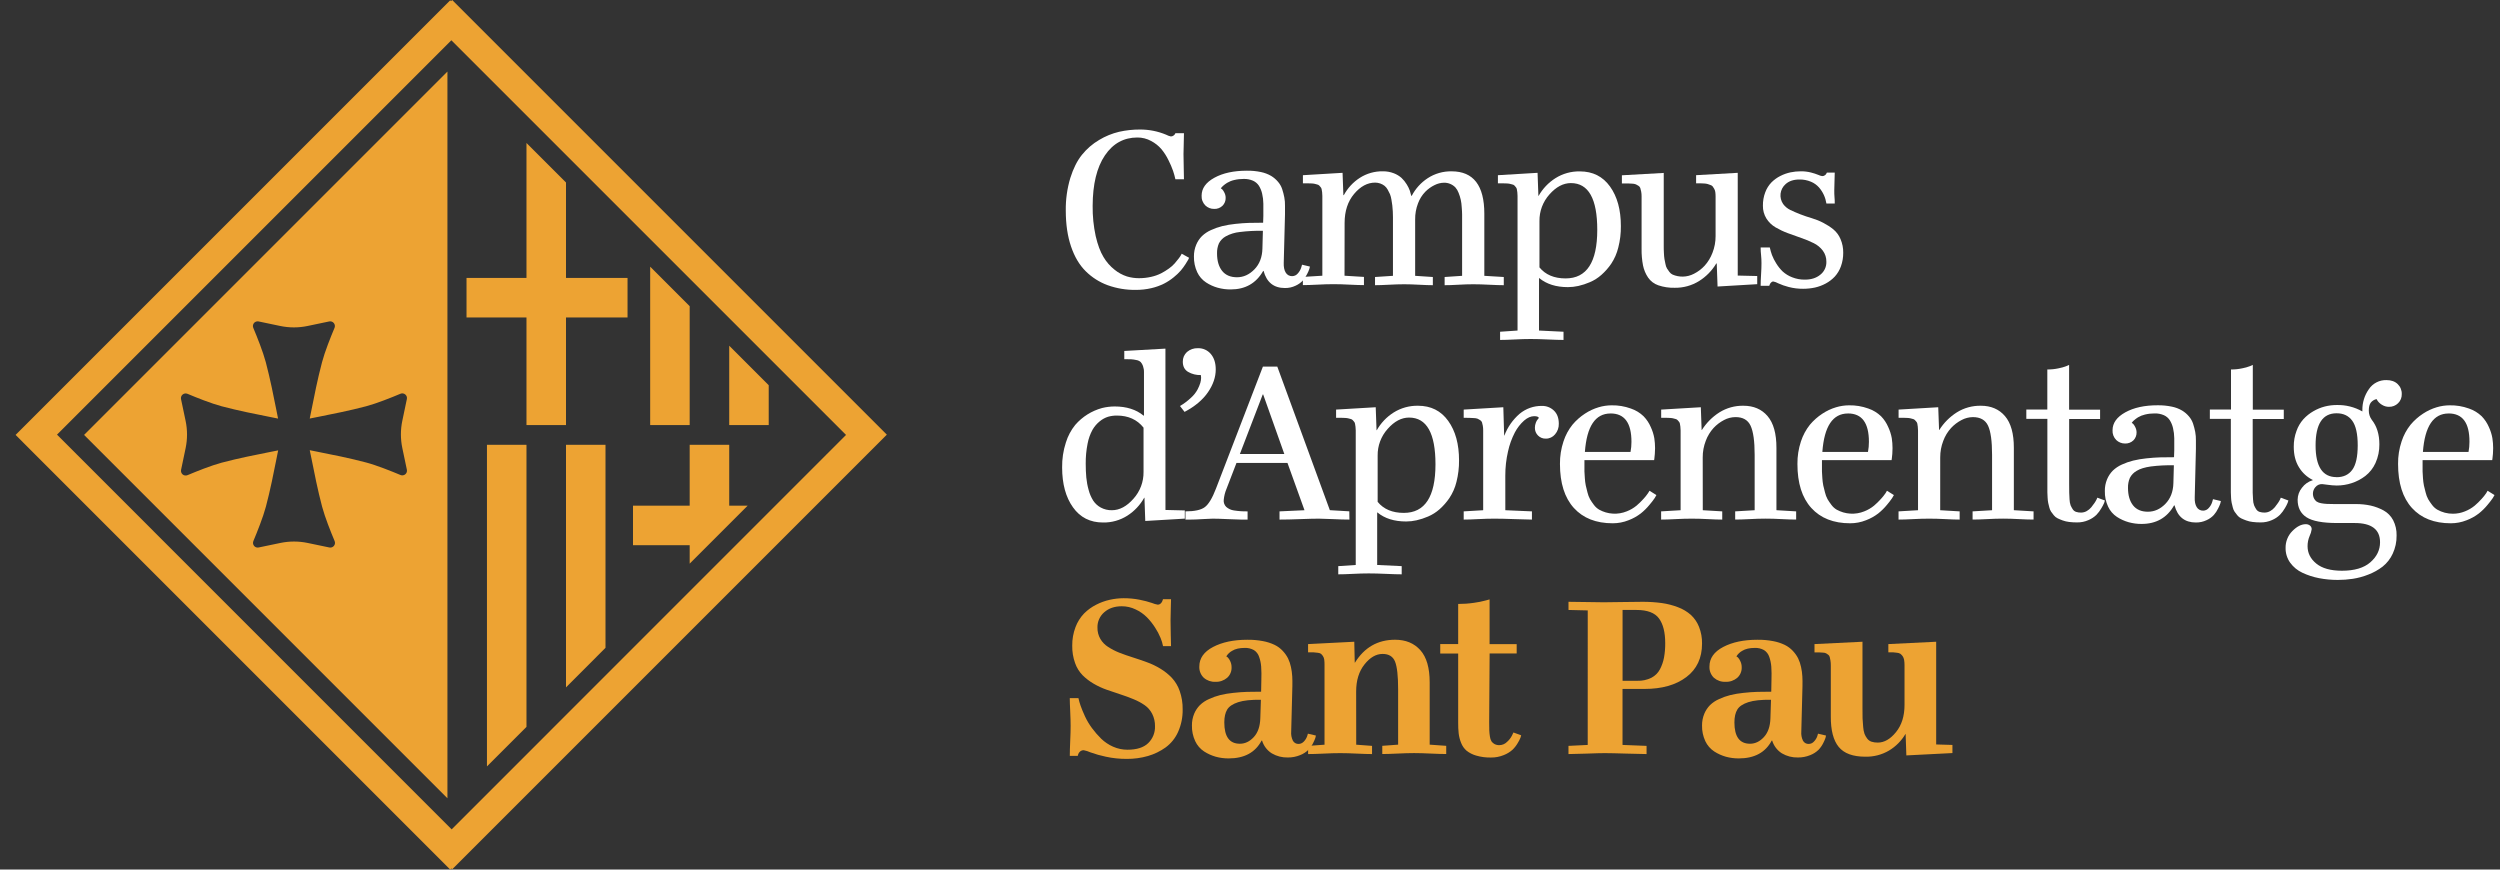
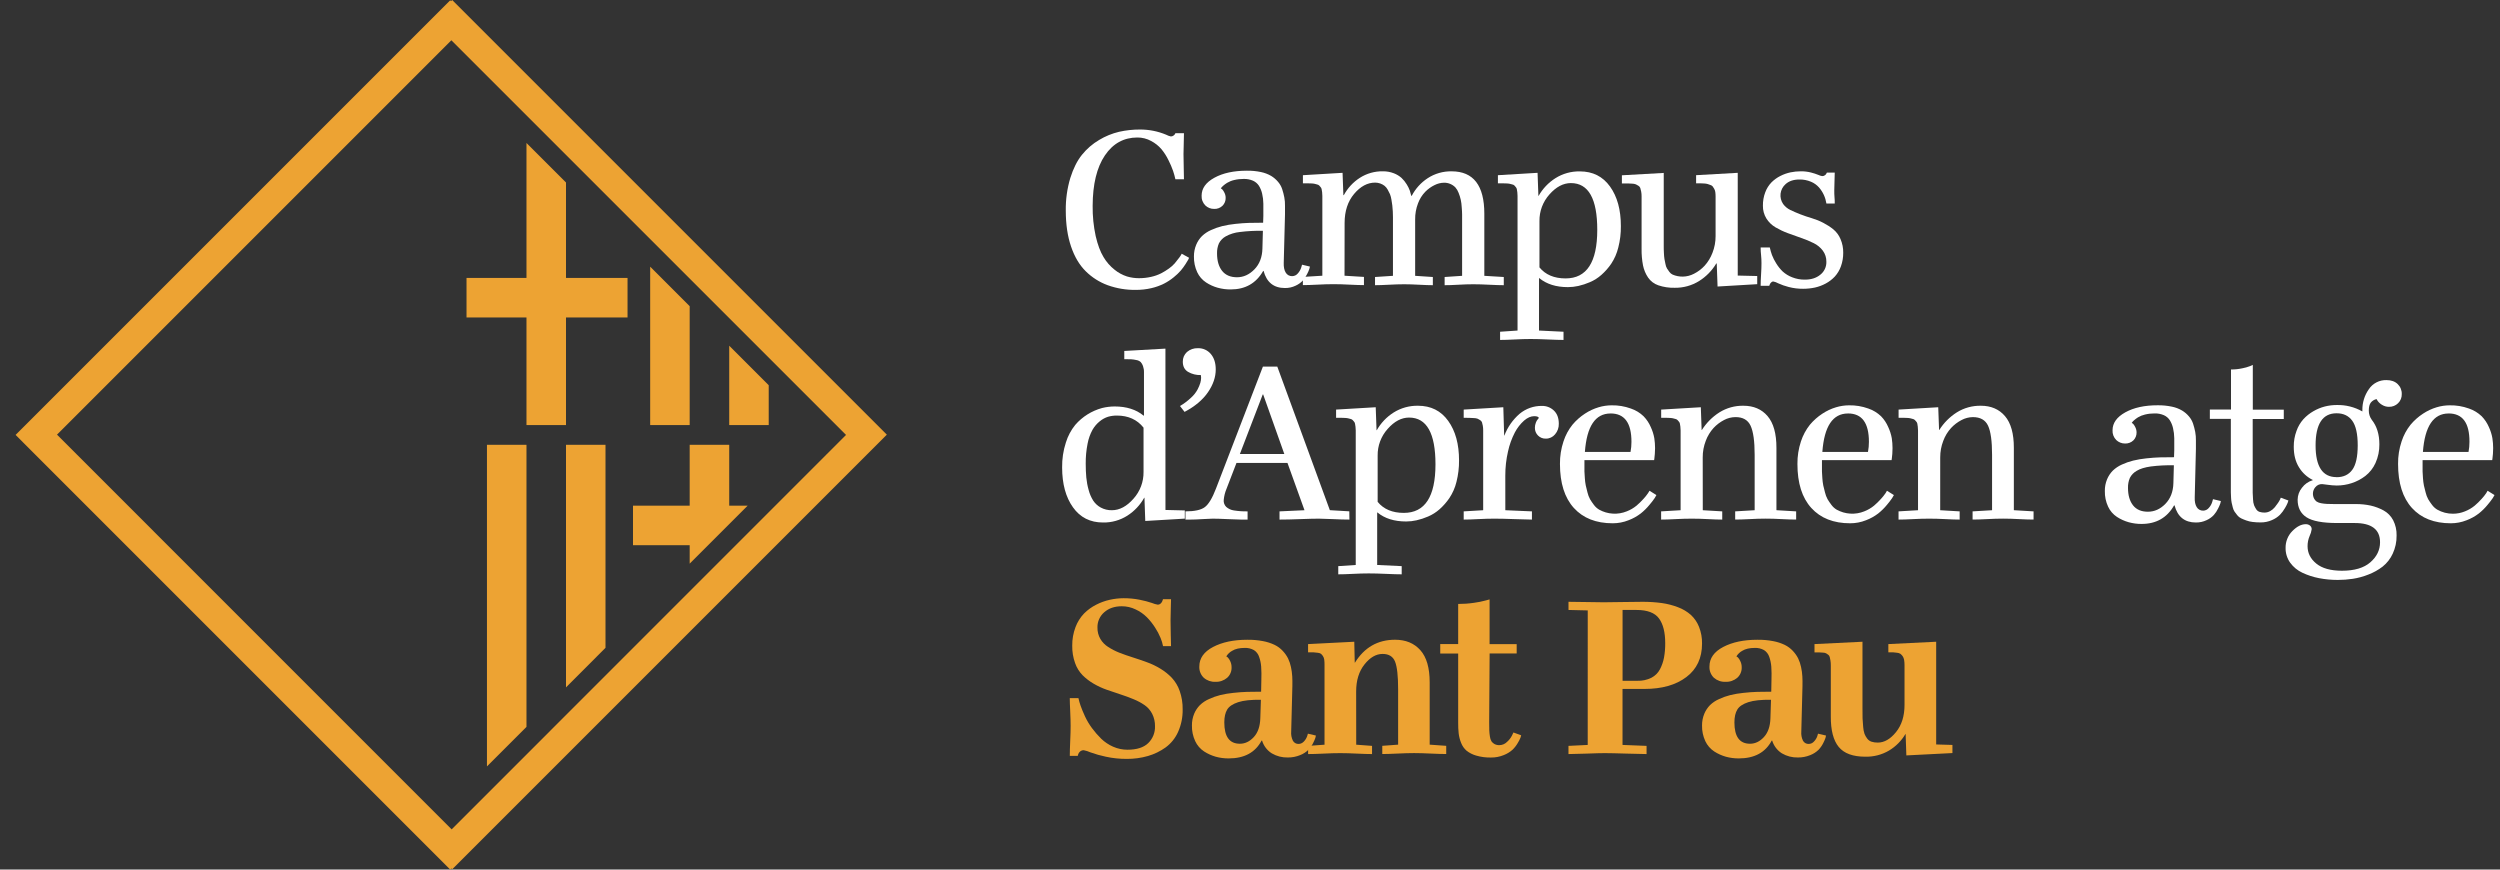
<svg xmlns="http://www.w3.org/2000/svg" width="115" height="40" viewBox="0 0 115 40" fill="none">
  <rect x="0" y="0" width="115" height="40" fill="#333333" stroke="none" />
  <g id="CampusAprenentatge-Positiu 1">
    <g id="Group 3">
-       <path id="Vector" d="M20.582 36.721V3.292L3.868 20.006L20.582 36.721ZM8.619 18.113C9.035 18.289 9.71 18.559 10.197 18.689C10.951 18.889 11.79 19.056 12.379 19.172L12.595 19.215C12.664 19.229 12.73 19.241 12.791 19.255L12.752 19.059L12.709 18.842C12.593 18.255 12.426 17.416 12.226 16.659C12.096 16.172 11.826 15.498 11.651 15.081C11.635 15.045 11.63 15.005 11.636 14.966C11.642 14.927 11.658 14.891 11.683 14.86C11.708 14.83 11.741 14.807 11.778 14.794C11.815 14.781 11.855 14.778 11.894 14.786L12.891 14.995C13.306 15.082 13.734 15.082 14.148 14.995L15.146 14.786C15.185 14.778 15.225 14.781 15.262 14.794C15.299 14.807 15.331 14.83 15.356 14.861C15.381 14.891 15.398 14.928 15.403 14.966C15.409 15.005 15.404 15.045 15.389 15.081C15.213 15.498 14.943 16.173 14.814 16.66C14.613 17.415 14.447 18.254 14.331 18.842L14.287 19.058C14.274 19.127 14.261 19.192 14.248 19.253L14.443 19.214L14.66 19.171C15.247 19.054 16.086 18.889 16.843 18.688C17.33 18.558 18.004 18.288 18.422 18.112C18.458 18.097 18.497 18.092 18.537 18.098C18.576 18.103 18.612 18.12 18.642 18.145C18.673 18.17 18.696 18.203 18.709 18.24C18.722 18.277 18.724 18.317 18.716 18.355L18.507 19.353C18.42 19.767 18.42 20.195 18.507 20.61L18.716 21.607C18.724 21.646 18.722 21.686 18.709 21.723C18.696 21.76 18.673 21.793 18.642 21.818C18.612 21.843 18.576 21.859 18.537 21.865C18.497 21.871 18.458 21.866 18.422 21.85C18.004 21.675 17.33 21.404 16.843 21.275C16.088 21.074 15.249 20.907 14.66 20.792L14.444 20.748L14.248 20.709C14.261 20.772 14.274 20.834 14.288 20.904L14.335 21.129C14.451 21.716 14.617 22.555 14.818 23.311C14.948 23.798 15.218 24.472 15.393 24.889C15.408 24.926 15.413 24.965 15.408 25.004C15.402 25.043 15.386 25.08 15.361 25.11C15.336 25.14 15.303 25.163 15.266 25.177C15.229 25.19 15.189 25.192 15.15 25.184L14.153 24.976C13.738 24.889 13.31 24.889 12.896 24.976L11.898 25.184C11.86 25.192 11.819 25.19 11.782 25.177C11.745 25.164 11.712 25.141 11.687 25.11C11.662 25.08 11.646 25.043 11.64 25.004C11.635 24.965 11.64 24.926 11.655 24.889C11.83 24.472 12.1 23.798 12.23 23.311C12.431 22.557 12.597 21.718 12.713 21.129L12.756 20.913C12.77 20.843 12.783 20.779 12.796 20.717L12.6 20.756L12.384 20.799C11.798 20.915 10.958 21.081 10.202 21.282C9.715 21.412 9.04 21.683 8.624 21.858C8.588 21.873 8.548 21.878 8.509 21.872C8.47 21.867 8.433 21.851 8.403 21.826C8.373 21.8 8.35 21.767 8.337 21.73C8.324 21.693 8.321 21.653 8.329 21.615L8.538 20.617C8.625 20.203 8.625 19.775 8.538 19.361L8.328 18.363C8.32 18.325 8.321 18.284 8.334 18.247C8.346 18.209 8.368 18.176 8.398 18.151C8.428 18.125 8.465 18.108 8.504 18.101C8.542 18.095 8.582 18.099 8.619 18.113Z" fill="#EDA333" />
      <path id="Vector_2" d="M22.4 35.254L24.218 33.436V20.461H22.4V35.254Z" fill="#EDA333" />
      <path id="Vector_3" d="M35.361 17.721L33.544 15.903V19.552H35.361V17.721Z" fill="#EDA333" />
      <path id="Vector_4" d="M31.725 14.085L29.908 12.267V19.552H31.725V14.085Z" fill="#EDA333" />
      <path id="Vector_5" d="M26.036 31.619L27.853 29.8V20.461H26.036V31.619Z" fill="#EDA333" />
      <path id="Vector_6" d="M31.725 25.928L34.393 23.26H33.544V20.461H31.725V23.26H29.118V25.078H31.725V25.928Z" fill="#EDA333" />
      <path id="Vector_7" d="M24.218 19.552H26.036V14.602H28.867V12.785H26.036V8.395L24.218 6.578V12.785H21.46V14.602H24.218V19.552Z" fill="#EDA333" />
      <path id="Vector_8" d="M39.887 19.086L21.708 0.907L20.801 0L20.749 0.052L20.71 0.014L19.803 0.92L1.624 19.1L0.717 20.006L1.624 20.914L19.803 39.093L20.71 40L20.762 39.948L20.801 39.987L21.708 39.08L39.887 20.901L40.794 19.994L39.887 19.086ZM20.776 38.151L2.622 19.994L20.763 1.853L38.917 20.006L20.776 38.151Z" fill="#EDA333" />
-       <path id="Vector_9" d="M49.026 9.69C49.018 9.181 49.089 8.675 49.234 8.188C49.372 7.747 49.552 7.39 49.773 7.117C49.993 6.845 50.26 6.614 50.562 6.437C50.845 6.266 51.154 6.14 51.476 6.063C51.791 5.992 52.114 5.957 52.437 5.958C52.849 5.956 53.258 6.037 53.639 6.195C53.707 6.232 53.78 6.259 53.855 6.276C53.899 6.278 53.943 6.265 53.979 6.238C54.009 6.219 54.033 6.193 54.052 6.163L54.068 6.126H54.462C54.462 6.262 54.459 6.423 54.452 6.608C54.445 6.794 54.441 6.953 54.441 7.085C54.441 7.298 54.444 7.515 54.452 7.735C54.459 7.957 54.462 8.126 54.462 8.246H54.068C54.04 8.121 54.006 7.991 53.961 7.86C53.902 7.691 53.831 7.527 53.75 7.368C53.662 7.186 53.553 7.015 53.424 6.859C53.292 6.706 53.131 6.579 52.952 6.485C52.758 6.379 52.541 6.324 52.321 6.325C51.695 6.325 51.196 6.6 50.824 7.151C50.453 7.702 50.265 8.475 50.262 9.469C50.256 9.936 50.303 10.402 50.401 10.858C50.495 11.263 50.615 11.584 50.761 11.823C50.894 12.049 51.067 12.247 51.273 12.409C51.44 12.545 51.632 12.649 51.837 12.716C52.017 12.77 52.204 12.797 52.392 12.797C52.581 12.797 52.769 12.777 52.953 12.735C53.112 12.7 53.266 12.646 53.412 12.573C53.536 12.509 53.655 12.435 53.768 12.354C53.867 12.285 53.957 12.204 54.038 12.114C54.108 12.031 54.168 11.958 54.218 11.893C54.258 11.842 54.294 11.789 54.326 11.733L54.358 11.671L54.698 11.858C54.688 11.887 54.675 11.915 54.66 11.942C54.643 11.976 54.601 12.045 54.535 12.148C54.47 12.25 54.398 12.348 54.32 12.441C54.22 12.555 54.111 12.659 53.993 12.753C53.855 12.867 53.704 12.965 53.545 13.047C53.36 13.139 53.164 13.209 52.963 13.255C52.726 13.31 52.484 13.337 52.242 13.335C51.804 13.341 51.369 13.268 50.957 13.121C50.576 12.982 50.23 12.762 49.943 12.477C49.652 12.19 49.427 11.809 49.267 11.336C49.107 10.863 49.026 10.314 49.026 9.69Z" fill="white" />
+       <path id="Vector_9" d="M49.026 9.69C49.018 9.181 49.089 8.675 49.234 8.188C49.372 7.747 49.552 7.39 49.773 7.117C49.993 6.845 50.26 6.614 50.562 6.437C50.845 6.266 51.154 6.14 51.476 6.063C51.791 5.992 52.114 5.957 52.437 5.958C52.849 5.956 53.258 6.037 53.639 6.195C53.707 6.232 53.78 6.259 53.855 6.276C53.899 6.278 53.943 6.265 53.979 6.238C54.009 6.219 54.033 6.193 54.052 6.163L54.068 6.126H54.462C54.462 6.262 54.459 6.423 54.452 6.608C54.445 6.794 54.441 6.953 54.441 7.085C54.441 7.298 54.444 7.515 54.452 7.735C54.459 7.957 54.462 8.126 54.462 8.246H54.068C54.04 8.121 54.006 7.991 53.961 7.86C53.902 7.691 53.831 7.527 53.75 7.368C53.662 7.186 53.553 7.015 53.424 6.859C53.292 6.706 53.131 6.579 52.952 6.485C52.758 6.379 52.541 6.324 52.321 6.325C51.695 6.325 51.196 6.6 50.824 7.151C50.453 7.702 50.265 8.475 50.262 9.469C50.256 9.936 50.303 10.402 50.401 10.858C50.495 11.263 50.615 11.584 50.761 11.823C50.894 12.049 51.067 12.247 51.273 12.409C51.44 12.545 51.632 12.649 51.837 12.716C52.017 12.77 52.204 12.797 52.392 12.797C52.581 12.797 52.769 12.777 52.953 12.735C53.112 12.7 53.266 12.646 53.412 12.573C53.536 12.509 53.655 12.435 53.768 12.354C53.867 12.285 53.957 12.204 54.038 12.114C54.258 11.842 54.294 11.789 54.326 11.733L54.358 11.671L54.698 11.858C54.688 11.887 54.675 11.915 54.66 11.942C54.643 11.976 54.601 12.045 54.535 12.148C54.47 12.25 54.398 12.348 54.32 12.441C54.22 12.555 54.111 12.659 53.993 12.753C53.855 12.867 53.704 12.965 53.545 13.047C53.36 13.139 53.164 13.209 52.963 13.255C52.726 13.31 52.484 13.337 52.242 13.335C51.804 13.341 51.369 13.268 50.957 13.121C50.576 12.982 50.23 12.762 49.943 12.477C49.652 12.19 49.427 11.809 49.267 11.336C49.107 10.863 49.026 10.314 49.026 9.69Z" fill="white" />
      <path id="Vector_10" d="M59.894 12.176L60.256 12.262C60.25 12.298 60.241 12.333 60.231 12.368C60.203 12.45 60.169 12.529 60.128 12.605C60.076 12.713 60.01 12.813 59.932 12.904C59.837 13.005 59.723 13.085 59.597 13.142C59.444 13.215 59.276 13.252 59.106 13.249C58.593 13.249 58.266 12.987 58.125 12.463H58.106C57.782 13.031 57.284 13.315 56.61 13.314C56.409 13.316 56.21 13.289 56.016 13.236C55.826 13.183 55.645 13.101 55.48 12.993C55.303 12.877 55.162 12.714 55.072 12.522C54.967 12.296 54.916 12.048 54.921 11.799C54.919 11.615 54.954 11.432 55.024 11.262C55.086 11.112 55.176 10.975 55.291 10.86C55.413 10.744 55.554 10.65 55.709 10.582C55.874 10.507 56.045 10.446 56.221 10.402C56.42 10.354 56.622 10.32 56.826 10.299C57.056 10.274 57.266 10.259 57.457 10.253C57.647 10.248 57.862 10.245 58.104 10.245L58.114 9.933C58.118 9.733 58.118 9.546 58.114 9.372C58.113 9.215 58.094 9.059 58.058 8.906C58.029 8.778 57.979 8.656 57.91 8.544C57.843 8.442 57.748 8.362 57.637 8.312C57.502 8.254 57.356 8.227 57.208 8.231C57.06 8.23 56.913 8.247 56.769 8.282C56.655 8.308 56.546 8.352 56.445 8.412C56.379 8.453 56.316 8.5 56.258 8.552C56.221 8.585 56.187 8.622 56.158 8.663C56.18 8.676 56.201 8.691 56.221 8.708C56.261 8.751 56.294 8.801 56.318 8.854C56.359 8.931 56.381 9.016 56.38 9.104C56.382 9.171 56.37 9.237 56.345 9.299C56.32 9.362 56.283 9.418 56.235 9.465C56.184 9.514 56.124 9.552 56.058 9.577C55.992 9.602 55.922 9.614 55.852 9.61C55.776 9.612 55.702 9.598 55.632 9.57C55.562 9.543 55.498 9.501 55.444 9.449C55.386 9.39 55.341 9.32 55.312 9.243C55.282 9.166 55.27 9.084 55.274 9.001C55.274 8.666 55.47 8.391 55.862 8.176C56.254 7.96 56.751 7.853 57.351 7.852C57.571 7.848 57.789 7.869 58.004 7.914C58.169 7.948 58.327 8.008 58.473 8.092C58.592 8.164 58.699 8.256 58.788 8.362C58.874 8.461 58.939 8.575 58.98 8.699C59.021 8.823 59.053 8.949 59.078 9.077C59.103 9.206 59.113 9.338 59.11 9.47C59.107 9.601 59.107 9.732 59.11 9.861L59.052 12.088C59.045 12.282 59.076 12.433 59.144 12.541C59.174 12.592 59.218 12.634 59.27 12.663C59.323 12.691 59.382 12.705 59.441 12.703C59.492 12.702 59.543 12.69 59.589 12.667C59.634 12.644 59.674 12.611 59.706 12.571C59.775 12.494 59.826 12.402 59.857 12.303L59.894 12.176ZM56.901 12.754C57.199 12.754 57.466 12.633 57.702 12.392C57.937 12.151 58.061 11.833 58.071 11.437L58.093 10.617C57.739 10.61 57.385 10.628 57.033 10.672C56.807 10.695 56.587 10.762 56.387 10.871C56.252 10.945 56.142 11.058 56.071 11.194C56.008 11.341 55.979 11.499 55.984 11.659C55.984 11.997 56.062 12.264 56.216 12.459C56.371 12.655 56.599 12.753 56.9 12.754H56.901Z" fill="white" />
      <path id="Vector_11" d="M61.848 12.683L62.742 12.738V13.115C62.577 13.115 62.358 13.108 62.085 13.094C61.811 13.079 61.563 13.072 61.34 13.072C61.117 13.072 60.87 13.079 60.599 13.094C60.327 13.108 60.105 13.115 59.932 13.115V12.738L60.828 12.683V9.015C60.828 8.956 60.825 8.898 60.818 8.84C60.809 8.788 60.803 8.742 60.795 8.703C60.789 8.665 60.771 8.63 60.744 8.603C60.717 8.575 60.696 8.552 60.682 8.532C60.654 8.507 60.619 8.49 60.581 8.484C60.531 8.472 60.493 8.461 60.468 8.454C60.419 8.444 60.368 8.439 60.318 8.438C60.242 8.435 60.184 8.433 60.145 8.433H59.934V8.059L61.758 7.95L61.795 8.975H61.817C61.99 8.655 62.24 8.383 62.545 8.185C62.863 7.979 63.235 7.873 63.613 7.88C63.784 7.878 63.953 7.908 64.112 7.969C64.244 8.018 64.366 8.092 64.471 8.185C64.563 8.272 64.642 8.371 64.708 8.479C64.766 8.57 64.814 8.666 64.851 8.768C64.878 8.849 64.9 8.928 64.918 9.008H64.94C65.111 8.679 65.364 8.4 65.674 8.197C66 7.984 66.384 7.874 66.774 7.881C67.777 7.881 68.279 8.531 68.279 9.829V12.688L69.174 12.742V13.119C69.008 13.119 68.788 13.112 68.516 13.098C68.243 13.084 67.994 13.076 67.772 13.076C67.564 13.076 67.332 13.083 67.076 13.098C66.821 13.113 66.613 13.12 66.453 13.119V12.742L67.257 12.688V10.25C67.257 10.095 67.257 9.97 67.257 9.876C67.257 9.781 67.251 9.661 67.238 9.517C67.228 9.295 67.18 9.076 67.095 8.87C67.061 8.778 67.011 8.694 66.947 8.62C66.879 8.55 66.797 8.495 66.707 8.458C66.617 8.421 66.52 8.403 66.423 8.405C66.273 8.408 66.126 8.445 65.992 8.513C65.833 8.59 65.688 8.694 65.563 8.821C65.416 8.973 65.302 9.155 65.229 9.354C65.138 9.59 65.094 9.841 65.097 10.093V12.688L65.911 12.742V13.119C65.753 13.119 65.544 13.112 65.288 13.098C65.031 13.084 64.797 13.076 64.589 13.076C64.38 13.076 64.141 13.084 63.882 13.098C63.623 13.112 63.413 13.119 63.251 13.119V12.742L64.076 12.688V9.989C64.076 9.934 64.076 9.846 64.069 9.728C64.061 9.609 64.055 9.515 64.046 9.447C64.037 9.379 64.024 9.291 64.006 9.185C63.993 9.098 63.971 9.013 63.939 8.931C63.908 8.86 63.873 8.791 63.834 8.724C63.798 8.657 63.749 8.598 63.691 8.549C63.566 8.452 63.412 8.4 63.254 8.4C62.902 8.4 62.58 8.574 62.288 8.921C61.997 9.268 61.852 9.713 61.852 10.257L61.848 12.683Z" fill="white" />
      <path id="Vector_12" d="M70.794 15.205L71.922 15.26V15.637C71.755 15.637 71.517 15.63 71.208 15.616C70.898 15.601 70.631 15.594 70.406 15.594C70.186 15.594 69.941 15.601 69.67 15.616C69.399 15.63 69.177 15.637 69.004 15.637V15.26L69.807 15.205V9.015C69.808 8.957 69.804 8.9 69.797 8.842C69.79 8.792 69.782 8.747 69.775 8.705C69.769 8.667 69.751 8.631 69.724 8.603C69.697 8.575 69.676 8.552 69.662 8.532C69.634 8.506 69.6 8.489 69.562 8.484C69.512 8.472 69.474 8.461 69.446 8.454C69.396 8.444 69.344 8.439 69.293 8.438C69.217 8.434 69.159 8.433 69.118 8.433H68.904V8.059L70.728 7.95L70.766 9.01H70.776C70.963 8.679 71.229 8.399 71.55 8.196C71.886 7.985 72.276 7.876 72.672 7.884C73.266 7.884 73.728 8.116 74.061 8.58C74.394 9.044 74.561 9.651 74.56 10.403C74.564 10.735 74.524 11.066 74.441 11.387C74.377 11.652 74.268 11.902 74.118 12.129C73.989 12.319 73.837 12.492 73.665 12.644C73.507 12.785 73.328 12.899 73.133 12.981C72.963 13.055 72.786 13.112 72.605 13.154C72.448 13.189 72.288 13.207 72.127 13.208C71.581 13.208 71.141 13.07 70.806 12.793H70.795L70.794 15.205ZM72.261 8.422C71.912 8.422 71.583 8.595 71.276 8.942C70.972 9.28 70.807 9.721 70.815 10.175V12.3C71.092 12.638 71.493 12.807 72.018 12.807C72.988 12.807 73.474 12.063 73.474 10.574C73.475 9.14 73.07 8.422 72.261 8.422Z" fill="white" />
      <path id="Vector_13" d="M75.513 11.448V9.037C75.515 8.962 75.508 8.887 75.494 8.813C75.484 8.758 75.47 8.704 75.454 8.651C75.439 8.605 75.407 8.567 75.365 8.544C75.32 8.516 75.282 8.495 75.252 8.481C75.197 8.46 75.138 8.449 75.079 8.448L74.874 8.438C74.822 8.438 74.733 8.438 74.607 8.438V8.063L76.532 7.955V11.335C76.532 11.409 76.532 11.509 76.54 11.637C76.543 11.731 76.551 11.824 76.565 11.917C76.575 11.979 76.591 12.053 76.611 12.146C76.623 12.219 76.647 12.29 76.684 12.354C76.713 12.399 76.746 12.45 76.792 12.508C76.83 12.562 76.882 12.605 76.943 12.633C77.089 12.695 77.247 12.726 77.407 12.724C77.587 12.722 77.764 12.676 77.924 12.592C78.106 12.5 78.271 12.376 78.41 12.226C78.568 12.052 78.691 11.849 78.774 11.629C78.87 11.384 78.919 11.122 78.917 10.858V9.037C78.917 8.969 78.913 8.902 78.904 8.835C78.897 8.782 78.879 8.73 78.853 8.684C78.827 8.642 78.804 8.607 78.785 8.578C78.757 8.544 78.719 8.52 78.677 8.509L78.552 8.465C78.501 8.451 78.449 8.442 78.396 8.441C78.322 8.435 78.264 8.433 78.223 8.433H78.021V8.058L79.936 7.95V12.676L80.832 12.697V13.072L79.008 13.18L78.97 12.12H78.949C78.752 12.449 78.481 12.727 78.155 12.93C77.82 13.137 77.433 13.244 77.039 13.238C76.782 13.245 76.525 13.206 76.282 13.124C76.091 13.059 75.926 12.934 75.812 12.768C75.699 12.601 75.621 12.413 75.58 12.216C75.531 11.963 75.509 11.705 75.513 11.448Z" fill="white" />
      <path id="Vector_14" d="M80.99 11.384H81.411C81.437 11.501 81.47 11.616 81.51 11.729C81.562 11.864 81.627 11.993 81.705 12.114C81.788 12.251 81.889 12.377 82.004 12.489C82.132 12.604 82.28 12.695 82.441 12.756C82.627 12.829 82.826 12.866 83.026 12.863C83.313 12.863 83.55 12.789 83.734 12.637C83.824 12.567 83.896 12.476 83.944 12.373C83.993 12.27 84.016 12.157 84.013 12.043C84.017 11.86 83.96 11.68 83.851 11.531C83.741 11.385 83.598 11.267 83.433 11.186C83.249 11.094 83.059 11.015 82.864 10.949C82.656 10.877 82.448 10.802 82.24 10.725C82.044 10.653 81.854 10.563 81.674 10.458C81.504 10.358 81.361 10.22 81.255 10.053C81.145 9.875 81.089 9.669 81.094 9.46C81.091 9.25 81.127 9.041 81.202 8.845C81.264 8.676 81.361 8.522 81.485 8.392C81.605 8.272 81.743 8.171 81.895 8.095C82.043 8.019 82.201 7.963 82.364 7.928C82.519 7.896 82.677 7.88 82.836 7.88C82.995 7.878 83.154 7.897 83.308 7.936C83.424 7.965 83.537 8.002 83.648 8.047C83.703 8.074 83.762 8.093 83.823 8.101C83.868 8.102 83.912 8.088 83.948 8.06C83.977 8.04 84 8.013 84.015 7.982L84.037 7.939H84.398C84.398 8.061 84.394 8.199 84.387 8.352C84.38 8.504 84.377 8.635 84.377 8.742C84.377 8.872 84.377 8.982 84.387 9.072C84.398 9.161 84.398 9.259 84.398 9.363H84.015C83.994 9.228 83.955 9.096 83.899 8.972C83.841 8.845 83.765 8.726 83.673 8.621C83.57 8.506 83.442 8.415 83.299 8.357C83.133 8.288 82.954 8.254 82.775 8.257C82.506 8.257 82.292 8.328 82.136 8.471C82.009 8.583 81.927 8.738 81.906 8.906C81.886 9.075 81.928 9.245 82.025 9.385C82.11 9.501 82.222 9.595 82.352 9.657C82.487 9.723 82.641 9.79 82.813 9.857C82.986 9.924 83.163 9.984 83.344 10.037C83.528 10.092 83.706 10.164 83.876 10.253C84.039 10.337 84.194 10.437 84.337 10.553C84.479 10.672 84.591 10.823 84.663 10.995C84.749 11.195 84.792 11.411 84.788 11.629C84.79 11.841 84.754 12.053 84.682 12.252C84.62 12.425 84.525 12.585 84.402 12.721C84.282 12.849 84.141 12.957 83.987 13.04C83.83 13.125 83.662 13.188 83.488 13.227C83.309 13.265 83.128 13.284 82.946 13.284C82.719 13.286 82.493 13.258 82.274 13.2C82.11 13.158 81.951 13.102 81.797 13.032C81.728 12.993 81.653 12.965 81.575 12.949C81.554 12.949 81.533 12.953 81.514 12.962C81.495 12.971 81.478 12.984 81.465 13C81.438 13.029 81.416 13.063 81.403 13.1L81.386 13.148H80.99C80.99 13.005 80.996 12.832 81.009 12.63C81.022 12.429 81.028 12.256 81.028 12.113C81.029 11.986 81.022 11.859 81.009 11.732C80.996 11.617 80.989 11.5 80.99 11.384Z" fill="white" />
      <path id="Vector_15" d="M53.611 23.458L54.501 23.48V23.857L52.682 23.965L52.645 22.897H52.633C52.447 23.231 52.181 23.514 51.859 23.72C51.525 23.933 51.134 24.043 50.737 24.035C50.148 24.035 49.688 23.803 49.357 23.337C49.025 22.872 48.859 22.262 48.858 21.506C48.852 21.115 48.91 20.726 49.031 20.354C49.121 20.059 49.268 19.784 49.462 19.544C49.787 19.169 50.216 18.9 50.694 18.769C50.884 18.722 51.078 18.698 51.274 18.697C51.818 18.697 52.26 18.837 52.602 19.117H52.623V17.131C52.626 17.03 52.61 16.93 52.577 16.835C52.554 16.768 52.519 16.707 52.472 16.654C52.416 16.605 52.346 16.573 52.272 16.562C52.193 16.544 52.113 16.532 52.032 16.527C51.965 16.523 51.861 16.522 51.717 16.522V16.144L53.61 16.037L53.611 23.458ZM51.146 23.47C51.499 23.47 51.829 23.294 52.138 22.943C52.444 22.604 52.61 22.162 52.603 21.706V19.672C52.308 19.301 51.899 19.116 51.378 19.116C51.241 19.115 51.105 19.133 50.974 19.17C50.834 19.214 50.704 19.285 50.591 19.378C50.456 19.486 50.343 19.619 50.256 19.769C50.147 19.968 50.071 20.184 50.029 20.408C49.969 20.711 49.94 21.019 49.943 21.328C49.943 21.562 49.952 21.774 49.97 21.967C49.989 22.162 50.025 22.355 50.079 22.544C50.123 22.716 50.194 22.879 50.288 23.029C50.377 23.163 50.496 23.272 50.637 23.348C50.793 23.432 50.969 23.474 51.146 23.47Z" fill="white" />
      <path id="Vector_16" d="M55.924 16.996C55.924 17.348 55.804 17.699 55.563 18.048C55.322 18.397 54.965 18.697 54.49 18.947L54.279 18.677C54.464 18.568 54.636 18.439 54.792 18.291C54.913 18.182 55.014 18.054 55.091 17.911C55.142 17.814 55.184 17.713 55.216 17.609C55.238 17.534 55.25 17.456 55.251 17.377L55.24 17.253C55.032 17.26 54.826 17.209 54.647 17.104C54.488 17.006 54.409 16.85 54.409 16.638C54.407 16.554 54.423 16.471 54.456 16.394C54.489 16.317 54.538 16.248 54.6 16.192C54.74 16.072 54.92 16.009 55.105 16.017C55.218 16.014 55.33 16.036 55.432 16.082C55.535 16.128 55.626 16.197 55.698 16.284C55.849 16.459 55.924 16.698 55.924 16.996Z" fill="white" />
      <path id="Vector_17" d="M62.073 23.901C61.857 23.901 61.603 23.893 61.312 23.879C61.02 23.865 60.806 23.858 60.67 23.858C60.483 23.858 60.199 23.865 59.818 23.879C59.437 23.894 59.117 23.901 58.858 23.901V23.523L60.007 23.47L59.224 21.295H56.878L56.423 22.477C56.352 22.643 56.308 22.82 56.291 23C56.285 23.058 56.293 23.117 56.313 23.172C56.333 23.227 56.365 23.277 56.407 23.318C56.507 23.405 56.629 23.462 56.76 23.48C56.968 23.513 57.178 23.527 57.389 23.523V23.901H57.087C56.975 23.901 56.768 23.893 56.463 23.879C56.161 23.865 55.934 23.858 55.784 23.858C55.691 23.858 55.535 23.865 55.312 23.879C55.09 23.894 54.908 23.901 54.764 23.901H54.532V23.523C54.95 23.523 55.246 23.459 55.42 23.329C55.594 23.2 55.766 22.916 55.934 22.477L58.093 16.865H58.756L61.173 23.468L62.068 23.521L62.073 23.901ZM58.086 18.145L57.034 20.885H59.079L58.106 18.145H58.086Z" fill="white" />
      <path id="Vector_18" d="M63.35 25.989L64.478 26.042V26.419C64.312 26.419 64.073 26.412 63.763 26.398C63.453 26.384 63.186 26.377 62.963 26.377C62.743 26.377 62.498 26.384 62.226 26.398C61.954 26.413 61.732 26.419 61.56 26.419V26.042L62.364 25.989V19.801C62.364 19.743 62.36 19.686 62.353 19.629C62.345 19.578 62.339 19.533 62.331 19.491C62.325 19.452 62.307 19.416 62.28 19.389C62.253 19.362 62.231 19.339 62.218 19.319C62.19 19.293 62.155 19.276 62.118 19.27L62.002 19.24C61.951 19.23 61.9 19.225 61.848 19.224C61.772 19.221 61.714 19.218 61.673 19.218H61.46V18.841L63.283 18.733L63.321 19.79H63.332C63.519 19.459 63.785 19.179 64.106 18.976C64.442 18.765 64.832 18.657 65.228 18.664C65.821 18.664 66.284 18.896 66.617 19.36C66.951 19.824 67.117 20.431 67.116 21.183C67.119 21.515 67.079 21.846 66.997 22.168C66.933 22.432 66.823 22.682 66.673 22.909C66.544 23.099 66.392 23.272 66.221 23.425C66.063 23.565 65.883 23.679 65.689 23.761C65.518 23.835 65.341 23.893 65.16 23.934C65.003 23.97 64.844 23.988 64.683 23.988C64.136 23.988 63.696 23.85 63.361 23.573H63.35V25.989ZM64.818 19.208C64.468 19.208 64.14 19.381 63.834 19.728C63.529 20.066 63.365 20.507 63.372 20.961V23.086C63.649 23.424 64.05 23.593 64.575 23.593C65.546 23.593 66.031 22.849 66.032 21.36C66.032 19.926 65.627 19.208 64.818 19.208Z" fill="white" />
      <path id="Vector_19" d="M69.245 23.47L70.469 23.523V23.901C70.303 23.901 70.034 23.893 69.663 23.879C69.292 23.865 68.984 23.858 68.738 23.858C68.516 23.858 68.269 23.865 67.997 23.879C67.725 23.894 67.503 23.901 67.33 23.901V23.523L68.226 23.47V19.801C68.227 19.728 68.222 19.655 68.209 19.583C68.2 19.531 68.188 19.479 68.172 19.429C68.156 19.384 68.124 19.347 68.083 19.324C68.038 19.297 68.001 19.276 67.972 19.262C67.918 19.242 67.86 19.233 67.802 19.232C67.718 19.227 67.65 19.223 67.6 19.222C67.55 19.22 67.46 19.218 67.33 19.218V18.841L69.153 18.733L69.191 20.033H69.202C69.349 19.648 69.589 19.305 69.9 19.036C70.19 18.794 70.556 18.665 70.933 18.672C71.136 18.668 71.332 18.745 71.478 18.885C71.629 19.027 71.705 19.23 71.705 19.492C71.71 19.671 71.649 19.845 71.532 19.98C71.481 20.042 71.417 20.092 71.344 20.126C71.272 20.16 71.192 20.178 71.112 20.177C71.045 20.18 70.979 20.169 70.917 20.145C70.855 20.12 70.798 20.084 70.751 20.037C70.704 19.991 70.666 19.935 70.641 19.873C70.616 19.811 70.603 19.745 70.605 19.679C70.605 19.597 70.62 19.516 70.65 19.44C70.671 19.381 70.703 19.326 70.745 19.279L70.788 19.225C70.77 19.171 70.698 19.144 70.572 19.144C70.421 19.144 70.267 19.211 70.111 19.344C69.937 19.499 69.793 19.685 69.684 19.891C69.541 20.167 69.435 20.46 69.369 20.764C69.284 21.131 69.243 21.507 69.244 21.883L69.245 23.47Z" fill="white" />
      <path id="Vector_20" d="M75.877 22.574L76.195 22.773C76.177 22.809 76.151 22.856 76.115 22.913C76.04 23.022 75.96 23.126 75.874 23.225C75.755 23.37 75.622 23.502 75.475 23.619C75.304 23.75 75.115 23.855 74.914 23.931C74.683 24.024 74.435 24.071 74.186 24.071C73.42 24.071 72.824 23.836 72.398 23.367C71.972 22.897 71.758 22.222 71.758 21.341C71.755 20.99 71.809 20.64 71.92 20.306C72.01 20.027 72.15 19.766 72.333 19.537C72.497 19.341 72.69 19.17 72.904 19.03C73.099 18.901 73.312 18.801 73.536 18.734C73.73 18.676 73.93 18.646 74.132 18.645C74.433 18.639 74.733 18.689 75.016 18.791C75.236 18.865 75.437 18.987 75.604 19.147C75.744 19.291 75.857 19.46 75.936 19.645C76.012 19.808 76.067 19.98 76.098 20.157C76.121 20.309 76.133 20.462 76.133 20.616C76.133 20.702 76.129 20.791 76.122 20.883C76.115 20.974 76.108 21.044 76.101 21.091L76.09 21.166H72.884V21.396C72.884 21.53 72.884 21.628 72.884 21.689C72.884 21.75 72.892 21.853 72.903 21.997C72.909 22.11 72.924 22.222 72.946 22.334C72.964 22.415 72.99 22.521 73.024 22.652C73.049 22.761 73.089 22.866 73.142 22.964C73.196 23.053 73.254 23.14 73.318 23.223C73.383 23.312 73.466 23.387 73.561 23.444C73.753 23.551 73.967 23.614 74.187 23.627C74.407 23.641 74.627 23.605 74.831 23.522C74.993 23.459 75.144 23.371 75.279 23.261C75.393 23.164 75.5 23.06 75.599 22.949C75.676 22.866 75.747 22.778 75.81 22.685L75.877 22.574ZM74.086 19.02C73.385 19.02 72.992 19.609 72.905 20.789H75.004C75.033 20.636 75.048 20.481 75.047 20.325C75.048 19.454 74.728 19.019 74.088 19.019L74.086 19.02Z" fill="white" />
      <path id="Vector_21" d="M78.328 23.47L79.223 23.523V23.901C79.057 23.901 78.838 23.894 78.564 23.879C78.291 23.865 78.043 23.858 77.82 23.858C77.597 23.858 77.35 23.865 77.079 23.879C76.807 23.894 76.585 23.901 76.412 23.901V23.523L77.308 23.47V19.801C77.308 19.742 77.305 19.684 77.297 19.626C77.289 19.574 77.283 19.528 77.275 19.488C77.269 19.451 77.251 19.416 77.224 19.389C77.198 19.362 77.176 19.339 77.162 19.319C77.134 19.293 77.099 19.276 77.062 19.27C77.011 19.258 76.973 19.247 76.948 19.24C76.899 19.23 76.848 19.225 76.797 19.224C76.722 19.221 76.664 19.218 76.625 19.218H76.414V18.841L78.238 18.733L78.275 19.78H78.286C78.492 19.453 78.767 19.176 79.093 18.969C79.423 18.763 79.806 18.657 80.196 18.664C80.666 18.664 81.037 18.823 81.309 19.142C81.581 19.46 81.717 19.947 81.716 20.601V23.469L82.623 23.523V23.9C82.451 23.9 82.229 23.893 81.959 23.879C81.689 23.864 81.443 23.857 81.221 23.857C80.998 23.857 80.751 23.864 80.481 23.879C80.212 23.893 79.99 23.9 79.818 23.9V23.523L80.714 23.47V20.918C80.714 20.294 80.651 19.849 80.527 19.583C80.402 19.316 80.168 19.184 79.826 19.187C79.645 19.189 79.466 19.235 79.306 19.321C79.126 19.414 78.963 19.538 78.824 19.687C78.667 19.859 78.546 20.06 78.465 20.278C78.371 20.521 78.323 20.78 78.325 21.042L78.328 23.47Z" fill="white" />
      <path id="Vector_22" d="M86.8 22.574L87.119 22.773C87.101 22.809 87.074 22.856 87.038 22.913C86.963 23.022 86.883 23.126 86.798 23.225C86.679 23.37 86.545 23.502 86.399 23.619C86.228 23.75 86.038 23.855 85.837 23.931C85.606 24.024 85.359 24.071 85.109 24.071C84.343 24.071 83.747 23.836 83.321 23.367C82.894 22.897 82.681 22.222 82.682 21.341C82.678 20.99 82.733 20.64 82.843 20.306C82.934 20.027 83.073 19.767 83.256 19.537C83.421 19.341 83.613 19.17 83.828 19.03C84.023 18.901 84.235 18.801 84.459 18.734C84.653 18.676 84.853 18.646 85.055 18.645C85.356 18.639 85.656 18.689 85.94 18.791C86.159 18.865 86.36 18.987 86.528 19.147C86.668 19.291 86.78 19.46 86.859 19.645C86.935 19.808 86.99 19.98 87.022 20.157C87.045 20.309 87.056 20.462 87.056 20.616C87.056 20.702 87.053 20.791 87.046 20.883C87.039 20.974 87.031 21.044 87.024 21.091L87.013 21.166H83.81V21.396C83.81 21.53 83.81 21.628 83.81 21.689C83.81 21.75 83.818 21.853 83.828 21.997C83.835 22.11 83.849 22.222 83.871 22.334C83.889 22.415 83.915 22.521 83.95 22.652C83.975 22.761 84.015 22.866 84.068 22.964C84.122 23.053 84.18 23.14 84.244 23.223C84.309 23.312 84.391 23.387 84.486 23.444C84.679 23.551 84.893 23.614 85.113 23.627C85.333 23.641 85.553 23.605 85.757 23.522C85.919 23.459 86.07 23.371 86.205 23.261C86.319 23.164 86.426 23.06 86.525 22.949C86.602 22.866 86.672 22.778 86.736 22.685L86.8 22.574ZM85.009 19.02C84.308 19.02 83.915 19.609 83.828 20.789H85.927C85.956 20.636 85.971 20.481 85.97 20.325C85.97 19.454 85.65 19.019 85.009 19.019V19.02Z" fill="white" />
      <path id="Vector_23" d="M89.249 23.47L90.144 23.523V23.901C89.978 23.901 89.759 23.894 89.485 23.879C89.212 23.865 88.964 23.858 88.742 23.858C88.519 23.858 88.271 23.865 88 23.879C87.728 23.894 87.506 23.901 87.333 23.901V23.523L88.229 23.47V19.801C88.229 19.742 88.226 19.684 88.218 19.626C88.211 19.574 88.204 19.528 88.197 19.488C88.19 19.451 88.172 19.416 88.145 19.389C88.119 19.362 88.097 19.339 88.082 19.319C88.055 19.293 88.02 19.276 87.983 19.27C87.932 19.258 87.894 19.247 87.869 19.24C87.82 19.23 87.769 19.225 87.718 19.224C87.643 19.221 87.585 19.218 87.546 19.218H87.335V18.841L89.159 18.733L89.197 19.78H89.207C89.412 19.453 89.688 19.176 90.014 18.969C90.344 18.763 90.727 18.658 91.117 18.664C91.587 18.664 91.958 18.823 92.23 19.142C92.502 19.46 92.638 19.947 92.637 20.601V23.469L93.544 23.523V23.9C93.371 23.9 93.15 23.893 92.88 23.879C92.61 23.864 92.364 23.857 92.142 23.857C91.918 23.857 91.672 23.864 91.403 23.879C91.133 23.893 90.912 23.9 90.739 23.9V23.523L91.635 23.47V20.918C91.635 20.294 91.574 19.849 91.451 19.583C91.327 19.319 91.095 19.187 90.75 19.187C90.569 19.19 90.392 19.236 90.232 19.321C90.051 19.415 89.888 19.539 89.749 19.688C89.593 19.86 89.471 20.06 89.391 20.278C89.296 20.522 89.249 20.781 89.25 21.042L89.249 23.47Z" fill="white" />
-       <path id="Vector_24" d="M95.181 19.273V22.266C95.181 22.449 95.181 22.582 95.184 22.665C95.187 22.747 95.191 22.852 95.199 22.976C95.202 23.068 95.219 23.159 95.248 23.246C95.275 23.307 95.307 23.366 95.343 23.422C95.379 23.48 95.434 23.524 95.499 23.546C95.574 23.57 95.653 23.581 95.731 23.579C95.822 23.578 95.911 23.554 95.99 23.509C96.069 23.465 96.14 23.406 96.198 23.336C96.253 23.268 96.304 23.2 96.349 23.134C96.386 23.08 96.42 23.023 96.448 22.964L96.476 22.893L96.826 23.023C96.816 23.061 96.805 23.097 96.791 23.134C96.755 23.217 96.714 23.297 96.666 23.374C96.603 23.485 96.525 23.589 96.437 23.682C96.331 23.784 96.207 23.866 96.07 23.924C95.906 23.997 95.727 24.034 95.547 24.031C95.425 24.032 95.302 24.025 95.18 24.01C95.079 23.998 94.979 23.975 94.883 23.94C94.797 23.908 94.72 23.877 94.651 23.843C94.583 23.81 94.523 23.762 94.476 23.703C94.427 23.64 94.387 23.587 94.351 23.538C94.312 23.478 94.284 23.411 94.268 23.341C94.247 23.259 94.229 23.188 94.217 23.131C94.202 23.052 94.193 22.972 94.19 22.891C94.184 22.789 94.18 22.704 94.179 22.646C94.178 22.588 94.179 22.498 94.179 22.387V19.269H93.211V18.837H94.177V16.996C94.352 16.997 94.526 16.979 94.697 16.942C94.823 16.919 94.947 16.883 95.066 16.835L95.179 16.786V18.844H96.604V19.275L95.181 19.273Z" fill="white" />
      <path id="Vector_25" d="M101.798 22.962L102.16 23.048C102.154 23.084 102.146 23.119 102.136 23.154C102.108 23.236 102.073 23.315 102.033 23.391C101.981 23.499 101.915 23.6 101.836 23.69C101.742 23.791 101.628 23.871 101.502 23.928C101.349 24.001 101.181 24.037 101.011 24.035C100.497 24.035 100.17 23.773 100.029 23.248H100.008C99.684 23.817 99.185 24.101 98.511 24.101C98.311 24.102 98.111 24.075 97.918 24.022C97.728 23.968 97.547 23.887 97.381 23.779C97.204 23.663 97.063 23.5 96.974 23.308C96.868 23.081 96.817 22.834 96.823 22.585C96.82 22.401 96.855 22.218 96.925 22.048C96.987 21.898 97.078 21.761 97.192 21.646C97.314 21.53 97.456 21.436 97.61 21.368C97.775 21.292 97.947 21.232 98.123 21.188C98.322 21.14 98.524 21.106 98.727 21.085C98.957 21.06 99.168 21.045 99.358 21.039C99.549 21.034 99.764 21.032 100.005 21.032L100.016 20.72C100.02 20.518 100.02 20.331 100.016 20.159C100.014 20.002 99.995 19.845 99.959 19.692C99.93 19.564 99.88 19.442 99.811 19.331C99.745 19.229 99.65 19.148 99.539 19.099C99.403 19.041 99.257 19.013 99.11 19.018C98.962 19.017 98.814 19.034 98.67 19.069C98.556 19.095 98.447 19.139 98.347 19.198C98.281 19.24 98.218 19.287 98.159 19.339C98.122 19.372 98.089 19.409 98.06 19.45C98.082 19.463 98.103 19.478 98.122 19.495C98.162 19.539 98.194 19.588 98.219 19.641C98.26 19.718 98.282 19.803 98.282 19.89C98.284 19.958 98.272 20.025 98.247 20.088C98.222 20.151 98.185 20.208 98.137 20.256C98.086 20.305 98.026 20.343 97.96 20.368C97.894 20.393 97.824 20.405 97.754 20.402C97.678 20.403 97.604 20.389 97.534 20.361C97.464 20.334 97.4 20.292 97.346 20.24C97.288 20.181 97.243 20.111 97.214 20.034C97.185 19.957 97.172 19.874 97.177 19.792C97.177 19.459 97.373 19.184 97.765 18.967C98.157 18.75 98.653 18.642 99.254 18.643C99.473 18.64 99.692 18.661 99.906 18.706C100.071 18.739 100.23 18.799 100.375 18.884C100.494 18.956 100.601 19.047 100.691 19.154C100.776 19.252 100.841 19.367 100.882 19.49C100.923 19.614 100.955 19.74 100.98 19.868C101.004 19.998 101.015 20.13 101.012 20.262C101.008 20.393 101.008 20.523 101.012 20.652L100.958 22.875C100.95 23.07 100.981 23.221 101.05 23.329C101.08 23.38 101.124 23.422 101.176 23.45C101.228 23.478 101.287 23.492 101.346 23.49C101.397 23.489 101.448 23.477 101.494 23.454C101.539 23.431 101.579 23.398 101.611 23.358C101.68 23.281 101.731 23.19 101.762 23.09L101.798 22.962ZM98.805 23.539C99.104 23.539 99.371 23.419 99.607 23.178C99.842 22.937 99.966 22.619 99.976 22.223L99.998 21.403C99.643 21.395 99.289 21.413 98.938 21.457C98.659 21.497 98.443 21.563 98.29 21.657C98.156 21.731 98.046 21.844 97.975 21.981C97.912 22.127 97.883 22.285 97.888 22.445C97.888 22.782 97.966 23.049 98.12 23.246C98.275 23.442 98.503 23.54 98.805 23.539H98.805Z" fill="white" />
      <path id="Vector_26" d="M103.624 19.273V22.266C103.624 22.449 103.624 22.582 103.624 22.665C103.624 22.747 103.631 22.852 103.64 22.976C103.642 23.068 103.658 23.16 103.689 23.246C103.716 23.307 103.747 23.366 103.783 23.422C103.819 23.48 103.874 23.524 103.939 23.546C104.014 23.57 104.093 23.581 104.171 23.579C104.262 23.578 104.351 23.554 104.43 23.509C104.51 23.465 104.58 23.406 104.638 23.336C104.693 23.268 104.744 23.2 104.789 23.134C104.826 23.08 104.86 23.023 104.888 22.964L104.916 22.893L105.266 23.023C105.259 23.052 105.247 23.089 105.231 23.134C105.196 23.217 105.154 23.297 105.107 23.374C105.043 23.485 104.966 23.589 104.877 23.682C104.771 23.784 104.647 23.867 104.51 23.924C104.346 23.997 104.167 24.034 103.987 24.031C103.865 24.032 103.742 24.025 103.62 24.01C103.519 23.998 103.419 23.975 103.324 23.94C103.238 23.908 103.161 23.877 103.091 23.843C103.023 23.81 102.963 23.762 102.916 23.703C102.867 23.64 102.827 23.587 102.791 23.538C102.752 23.478 102.724 23.411 102.708 23.341C102.686 23.259 102.669 23.188 102.657 23.131C102.641 23.052 102.632 22.972 102.629 22.891C102.624 22.789 102.62 22.704 102.619 22.646C102.617 22.588 102.619 22.498 102.619 22.387V19.269H101.653V18.837H102.626V16.996C102.801 16.997 102.975 16.979 103.146 16.942C103.273 16.919 103.397 16.883 103.516 16.835L103.629 16.786V18.844H105.054V19.275L103.624 19.273Z" fill="white" />
      <path id="Vector_27" d="M107.39 23.187H108.363C108.593 23.185 108.823 23.208 109.049 23.256C109.257 23.303 109.457 23.378 109.644 23.48C109.832 23.583 109.985 23.739 110.085 23.929C110.195 24.146 110.25 24.388 110.243 24.632C110.248 24.923 110.186 25.21 110.063 25.474C109.957 25.703 109.799 25.906 109.601 26.064C109.403 26.216 109.183 26.339 108.949 26.428C108.718 26.521 108.477 26.587 108.231 26.625C108.001 26.66 107.768 26.677 107.536 26.677C107.246 26.677 106.957 26.65 106.673 26.595C106.409 26.544 106.152 26.46 105.909 26.346C105.686 26.243 105.493 26.084 105.348 25.884C105.207 25.687 105.133 25.45 105.137 25.207C105.134 25.063 105.16 24.92 105.214 24.786C105.267 24.652 105.347 24.53 105.449 24.428C105.657 24.217 105.863 24.112 106.067 24.113C106.136 24.111 106.204 24.133 106.259 24.175C106.284 24.195 106.304 24.221 106.318 24.251C106.332 24.28 106.338 24.313 106.337 24.345C106.322 24.453 106.29 24.559 106.242 24.657C106.179 24.805 106.147 24.965 106.148 25.126C106.148 25.439 106.281 25.705 106.549 25.924C106.817 26.144 107.21 26.253 107.728 26.254C108.304 26.254 108.74 26.125 109.037 25.865C109.334 25.606 109.482 25.299 109.482 24.943C109.482 24.353 109.092 24.058 108.311 24.059H107.515C106.842 24.059 106.37 23.971 106.098 23.794C105.827 23.618 105.691 23.348 105.691 22.984C105.694 22.785 105.763 22.593 105.888 22.439C106.012 22.271 106.187 22.148 106.387 22.089V22.078C106.124 21.948 105.904 21.746 105.753 21.495C105.592 21.236 105.512 20.92 105.513 20.546C105.511 20.3 105.553 20.056 105.638 19.826C105.707 19.626 105.815 19.442 105.956 19.283C106.089 19.138 106.243 19.015 106.414 18.917C106.58 18.82 106.759 18.746 106.945 18.698C107.121 18.654 107.303 18.631 107.484 18.631C107.899 18.62 108.309 18.722 108.669 18.927V18.865C108.664 18.522 108.768 18.186 108.966 17.905C109.054 17.772 109.175 17.663 109.317 17.59C109.458 17.516 109.617 17.48 109.777 17.484C109.995 17.484 110.168 17.546 110.294 17.668C110.355 17.727 110.404 17.798 110.436 17.877C110.468 17.956 110.484 18.041 110.481 18.126C110.484 18.205 110.47 18.283 110.441 18.356C110.412 18.429 110.367 18.495 110.311 18.549C110.256 18.603 110.19 18.646 110.119 18.674C110.047 18.702 109.97 18.716 109.893 18.714C109.781 18.715 109.672 18.684 109.577 18.625C109.498 18.58 109.429 18.518 109.375 18.445L109.321 18.358C109.217 18.38 109.124 18.437 109.057 18.52C108.996 18.599 108.965 18.721 108.965 18.887C108.964 19.038 109.011 19.185 109.1 19.308C109.334 19.603 109.451 19.979 109.451 20.435C109.456 20.732 109.395 21.027 109.273 21.298C109.168 21.532 109.008 21.736 108.806 21.894C108.618 22.038 108.407 22.149 108.182 22.223C107.958 22.297 107.724 22.334 107.489 22.334C107.353 22.332 107.216 22.321 107.082 22.301C106.926 22.279 106.84 22.269 106.825 22.269C106.764 22.265 106.703 22.276 106.648 22.301C106.592 22.326 106.543 22.364 106.505 22.412C106.438 22.489 106.399 22.587 106.395 22.69C106.392 22.771 106.408 22.851 106.443 22.925C106.47 22.982 106.511 23.031 106.561 23.07C106.626 23.111 106.698 23.138 106.774 23.149C106.863 23.166 106.954 23.176 107.044 23.18C107.122 23.182 107.241 23.187 107.39 23.187ZM107.482 21.951C107.799 21.951 108.04 21.838 108.205 21.611C108.371 21.385 108.454 21.011 108.455 20.489C108.455 19.964 108.372 19.586 108.205 19.356C108.039 19.125 107.798 19.01 107.482 19.011C106.838 19.011 106.517 19.504 106.517 20.489C106.517 21.462 106.838 21.949 107.482 21.948V21.951Z" fill="white" />
      <path id="Vector_28" d="M114.429 22.574L114.748 22.773C114.729 22.809 114.702 22.856 114.667 22.913C114.592 23.021 114.511 23.125 114.426 23.225C114.307 23.37 114.174 23.502 114.027 23.619C113.856 23.75 113.667 23.855 113.466 23.931C113.235 24.024 112.988 24.071 112.739 24.071C111.972 24.071 111.376 23.836 110.95 23.367C110.524 22.897 110.311 22.222 110.311 21.341C110.307 20.99 110.362 20.64 110.473 20.306C110.563 20.027 110.703 19.766 110.886 19.537C111.05 19.341 111.243 19.17 111.457 19.03C111.652 18.901 111.865 18.801 112.088 18.734C112.282 18.676 112.482 18.646 112.684 18.645C112.986 18.639 113.285 18.689 113.569 18.791C113.788 18.865 113.989 18.987 114.157 19.147C114.297 19.291 114.409 19.46 114.489 19.645C114.565 19.808 114.619 19.98 114.65 20.157C114.674 20.309 114.685 20.462 114.685 20.616C114.685 20.702 114.682 20.791 114.675 20.883C114.668 20.974 114.66 21.044 114.653 21.091L114.642 21.166H111.439V21.396C111.439 21.53 111.439 21.628 111.439 21.689C111.439 21.75 111.447 21.853 111.457 21.997C111.464 22.11 111.479 22.222 111.5 22.334C111.518 22.415 111.544 22.521 111.579 22.652C111.604 22.761 111.644 22.866 111.697 22.964C111.751 23.054 111.809 23.14 111.873 23.223C111.938 23.312 112.02 23.387 112.115 23.444C112.336 23.569 112.585 23.633 112.838 23.631C113.026 23.631 113.212 23.595 113.386 23.523C113.548 23.46 113.699 23.372 113.834 23.262C113.948 23.166 114.055 23.061 114.154 22.95C114.231 22.868 114.302 22.779 114.365 22.686L114.429 22.574ZM112.638 19.02C111.937 19.02 111.542 19.609 111.454 20.789H113.552C113.581 20.636 113.596 20.481 113.595 20.325C113.599 19.454 113.28 19.019 112.638 19.019V19.02Z" fill="white" />
      <path id="Vector_29" d="M49.209 32.114H49.608C49.634 32.233 49.667 32.35 49.708 32.465C49.757 32.605 49.824 32.767 49.908 32.95C49.997 33.141 50.104 33.321 50.229 33.49C50.358 33.665 50.5 33.829 50.655 33.981C50.815 34.135 51 34.259 51.203 34.348C51.411 34.44 51.636 34.488 51.863 34.487C52.291 34.487 52.61 34.386 52.819 34.182C52.921 34.082 53.002 33.962 53.056 33.828C53.109 33.695 53.135 33.552 53.13 33.409C53.134 33.211 53.09 33.014 53.001 32.837C52.919 32.676 52.799 32.538 52.651 32.435C52.492 32.327 52.322 32.235 52.143 32.163C51.953 32.084 51.753 32.01 51.542 31.942C51.331 31.873 51.121 31.802 50.912 31.729C50.703 31.656 50.501 31.563 50.31 31.451C50.125 31.344 49.955 31.214 49.803 31.065C49.646 30.904 49.526 30.711 49.453 30.499C49.362 30.243 49.318 29.974 49.323 29.703C49.319 29.41 49.37 29.119 49.474 28.846C49.561 28.613 49.694 28.401 49.865 28.222C50.028 28.058 50.217 27.921 50.423 27.817C50.623 27.714 50.835 27.637 51.054 27.589C51.261 27.543 51.472 27.519 51.684 27.518C51.937 27.517 52.189 27.541 52.437 27.591C52.626 27.628 52.812 27.677 52.994 27.738C53.077 27.774 53.165 27.799 53.255 27.814C53.282 27.814 53.309 27.809 53.334 27.798C53.36 27.787 53.382 27.771 53.401 27.751C53.437 27.718 53.463 27.675 53.476 27.627L53.498 27.564H53.867C53.867 27.687 53.863 27.851 53.855 28.058C53.849 28.265 53.845 28.428 53.845 28.546C53.845 28.733 53.848 28.95 53.855 29.196C53.862 29.443 53.866 29.618 53.867 29.722H53.5C53.475 29.592 53.437 29.466 53.386 29.345C53.317 29.178 53.232 29.018 53.133 28.867C53.024 28.696 52.898 28.537 52.755 28.392C52.606 28.244 52.432 28.122 52.24 28.034C52.041 27.937 51.822 27.887 51.601 27.888C51.27 27.888 51.002 27.98 50.794 28.164C50.694 28.251 50.613 28.359 50.559 28.481C50.505 28.604 50.479 28.736 50.483 28.869C50.479 29.053 50.526 29.234 50.618 29.393C50.707 29.544 50.831 29.67 50.979 29.762C51.143 29.867 51.316 29.956 51.497 30.027C51.693 30.103 51.899 30.175 52.114 30.242C52.331 30.311 52.547 30.385 52.764 30.464C52.981 30.542 53.188 30.643 53.385 30.763C53.576 30.879 53.751 31.02 53.906 31.181C54.067 31.356 54.19 31.563 54.267 31.788C54.361 32.059 54.407 32.345 54.402 32.632C54.409 32.99 54.337 33.344 54.191 33.671C54.065 33.954 53.867 34.199 53.617 34.383C53.371 34.559 53.097 34.692 52.807 34.776C52.49 34.867 52.161 34.912 51.831 34.909C51.509 34.911 51.187 34.878 50.871 34.809C50.631 34.76 50.395 34.693 50.165 34.61C50.065 34.565 49.96 34.532 49.853 34.51C49.789 34.508 49.728 34.53 49.68 34.572C49.639 34.607 49.608 34.654 49.594 34.707L49.577 34.769H49.211C49.211 34.593 49.217 34.363 49.23 34.079C49.243 33.795 49.249 33.565 49.249 33.389C49.249 33.213 49.242 32.997 49.23 32.73C49.218 32.464 49.209 32.262 49.209 32.114Z" fill="#EDA333" />
      <path id="Vector_30" d="M60.164 33.749L60.531 33.835C60.525 33.873 60.517 33.909 60.506 33.946C60.477 34.028 60.442 34.108 60.401 34.186C60.345 34.298 60.272 34.402 60.185 34.493C60.076 34.599 59.947 34.681 59.805 34.736C59.624 34.81 59.431 34.847 59.236 34.844C58.977 34.851 58.722 34.784 58.5 34.653C58.286 34.517 58.128 34.309 58.055 34.067H58.033C57.745 34.613 57.24 34.887 56.518 34.887C56.317 34.888 56.117 34.862 55.924 34.809C55.734 34.755 55.553 34.673 55.387 34.566C55.21 34.449 55.069 34.286 54.98 34.094C54.875 33.868 54.823 33.621 54.829 33.371C54.827 33.187 54.861 33.005 54.931 32.834C54.993 32.684 55.084 32.548 55.199 32.432C55.321 32.316 55.462 32.222 55.617 32.155C55.781 32.079 55.953 32.018 56.129 31.974C56.328 31.926 56.53 31.892 56.733 31.872C56.963 31.847 57.173 31.831 57.364 31.826C57.555 31.82 57.771 31.817 58.012 31.818L58.022 31.273C58.03 31.071 58.028 30.868 58.014 30.666C58.003 30.512 57.971 30.361 57.92 30.216C57.879 30.087 57.794 29.976 57.68 29.904C57.55 29.832 57.404 29.798 57.256 29.804C57.015 29.804 56.825 29.848 56.685 29.934C56.571 29.994 56.476 30.084 56.41 30.193C56.433 30.208 56.456 30.224 56.477 30.241C56.522 30.289 56.558 30.343 56.585 30.403C56.631 30.495 56.654 30.597 56.652 30.7C56.655 30.79 56.639 30.88 56.603 30.963C56.568 31.046 56.514 31.12 56.447 31.18C56.297 31.307 56.104 31.373 55.908 31.363C55.712 31.373 55.521 31.305 55.374 31.177C55.304 31.11 55.25 31.029 55.215 30.94C55.179 30.85 55.164 30.754 55.169 30.658C55.169 30.281 55.38 29.982 55.802 29.76C56.225 29.539 56.747 29.429 57.37 29.429C57.613 29.425 57.856 29.446 58.095 29.491C58.281 29.525 58.461 29.583 58.632 29.664C58.773 29.732 58.9 29.826 59.006 29.941C59.103 30.044 59.185 30.159 59.249 30.284C59.311 30.412 59.356 30.547 59.385 30.686C59.415 30.826 59.434 30.968 59.443 31.112C59.45 31.243 59.453 31.393 59.449 31.562L59.395 33.649C59.382 33.793 59.408 33.938 59.471 34.068C59.495 34.116 59.533 34.156 59.58 34.183C59.627 34.21 59.68 34.223 59.734 34.221C59.782 34.221 59.829 34.21 59.872 34.189C59.915 34.169 59.953 34.139 59.984 34.103C60.049 34.035 60.098 33.954 60.129 33.865L60.164 33.749ZM57.035 34.212C57.273 34.212 57.485 34.11 57.675 33.905C57.864 33.7 57.963 33.412 57.974 33.042L58.001 32.19C57.554 32.183 57.207 32.219 56.957 32.3C56.708 32.381 56.539 32.494 56.45 32.641C56.362 32.786 56.318 32.983 56.318 33.231C56.318 33.886 56.557 34.213 57.035 34.212Z" fill="#EDA333" />
      <path id="Vector_31" d="M62.386 34.256L63.114 34.31V34.687C62.948 34.687 62.719 34.68 62.428 34.666C62.137 34.652 61.88 34.644 61.656 34.644C61.433 34.644 61.174 34.651 60.877 34.666C60.581 34.68 60.346 34.687 60.173 34.687V34.31L60.928 34.256V30.588C60.929 30.506 60.925 30.424 60.915 30.342C60.908 30.282 60.886 30.225 60.852 30.175C60.827 30.139 60.799 30.105 60.766 30.075C60.721 30.047 60.669 30.03 60.615 30.027C60.539 30.016 60.477 30.01 60.428 30.008C60.379 30.006 60.294 30.008 60.171 30.008V29.628L62.297 29.52L62.318 30.48H62.329C62.764 29.779 63.379 29.428 64.173 29.428C64.663 29.428 65.051 29.588 65.336 29.908C65.622 30.228 65.765 30.721 65.765 31.386V34.254L66.526 34.308V34.685C66.353 34.685 66.119 34.678 65.824 34.664C65.53 34.65 65.271 34.642 65.047 34.642C64.824 34.642 64.569 34.65 64.279 34.664C63.99 34.678 63.758 34.685 63.585 34.685V34.308L64.314 34.254V31.704C64.314 31.09 64.266 30.666 64.171 30.431C64.076 30.197 63.884 30.08 63.597 30.081C63.298 30.081 63.021 30.242 62.766 30.564C62.511 30.885 62.383 31.3 62.383 31.807L62.386 34.256Z" fill="#EDA333" />
      <path id="Vector_32" d="M68.523 30.059L68.502 33.22C68.502 33.382 68.502 33.508 68.507 33.597C68.511 33.693 68.521 33.789 68.536 33.884C68.545 33.963 68.571 34.039 68.612 34.108C68.649 34.158 68.697 34.2 68.752 34.229C68.822 34.263 68.898 34.28 68.976 34.277C69.105 34.275 69.228 34.222 69.319 34.131C69.413 34.05 69.491 33.951 69.548 33.841L69.618 33.694L69.974 33.824C69.967 33.853 69.957 33.886 69.942 33.935C69.908 34.019 69.866 34.1 69.818 34.177C69.752 34.292 69.67 34.397 69.575 34.489C69.456 34.595 69.319 34.678 69.171 34.735C68.984 34.811 68.784 34.849 68.582 34.846C68.353 34.851 68.125 34.821 67.905 34.757C67.744 34.712 67.594 34.636 67.463 34.533C67.352 34.437 67.266 34.315 67.213 34.177C67.157 34.04 67.119 33.896 67.1 33.748C67.082 33.581 67.074 33.413 67.076 33.244V30.064H66.251V29.628H67.076V27.782C67.32 27.782 67.563 27.765 67.804 27.729C67.986 27.705 68.166 27.669 68.343 27.621L68.521 27.572V29.63H69.767V30.061L68.523 30.059Z" fill="#EDA333" />
      <path id="Vector_33" d="M73.036 28.079L72.151 28.058V27.683C72.32 27.683 72.597 27.687 72.982 27.694C73.366 27.701 73.631 27.705 73.775 27.705C73.912 27.705 74.192 27.701 74.616 27.694C75.04 27.687 75.353 27.683 75.555 27.683C75.851 27.682 76.147 27.7 76.44 27.74C76.697 27.775 76.949 27.841 77.192 27.934C77.409 28.015 77.609 28.134 77.782 28.287C77.947 28.44 78.074 28.628 78.156 28.838C78.252 29.082 78.299 29.342 78.294 29.604C78.294 30.269 78.053 30.783 77.571 31.146C77.089 31.51 76.448 31.691 75.65 31.691H74.636V34.267L75.742 34.31V34.687C75.606 34.687 75.306 34.68 74.842 34.666C74.377 34.652 74.036 34.644 73.817 34.644C73.655 34.644 73.377 34.651 72.98 34.666C72.584 34.68 72.307 34.687 72.15 34.687V34.31L73.035 34.267L73.036 28.079ZM74.638 28.058V31.316H75.324C75.545 31.323 75.764 31.276 75.963 31.178C76.132 31.091 76.271 30.954 76.359 30.785C76.448 30.614 76.511 30.431 76.546 30.242C76.584 30.025 76.602 29.805 76.6 29.585C76.6 29.088 76.505 28.71 76.314 28.449C76.124 28.189 75.779 28.058 75.279 28.058H74.638Z" fill="#EDA333" />
      <path id="Vector_34" d="M83.629 33.749L83.997 33.835C83.991 33.873 83.983 33.909 83.972 33.946C83.943 34.028 83.908 34.108 83.867 34.186C83.811 34.298 83.738 34.402 83.651 34.493C83.542 34.598 83.412 34.681 83.271 34.736C83.09 34.81 82.897 34.847 82.701 34.844C82.443 34.851 82.188 34.784 81.965 34.653C81.752 34.517 81.594 34.309 81.52 34.067H81.499C81.211 34.613 80.705 34.887 79.983 34.887C79.782 34.888 79.583 34.862 79.389 34.809C79.199 34.755 79.018 34.673 78.853 34.566C78.676 34.449 78.535 34.286 78.445 34.094C78.34 33.868 78.288 33.621 78.294 33.371C78.292 33.187 78.327 33.005 78.397 32.834C78.459 32.684 78.55 32.548 78.664 32.432C78.786 32.316 78.928 32.222 79.082 32.155C79.247 32.079 79.418 32.018 79.594 31.974C79.793 31.926 79.995 31.892 80.199 31.872C80.429 31.847 80.639 31.831 80.83 31.826C81.02 31.82 81.236 31.818 81.478 31.818L81.488 31.273C81.496 31.071 81.493 30.868 81.48 30.666C81.468 30.512 81.437 30.361 81.386 30.216C81.344 30.087 81.259 29.977 81.145 29.904C81.016 29.833 80.869 29.798 80.722 29.804C80.481 29.804 80.29 29.848 80.15 29.934C80.037 29.994 79.942 30.084 79.875 30.193C79.899 30.208 79.921 30.224 79.943 30.241C79.987 30.289 80.024 30.343 80.05 30.403C80.097 30.495 80.12 30.597 80.118 30.7C80.121 30.79 80.104 30.88 80.069 30.963C80.033 31.046 79.98 31.12 79.913 31.18C79.763 31.307 79.57 31.373 79.374 31.363C79.178 31.373 78.987 31.306 78.839 31.177C78.77 31.11 78.716 31.029 78.681 30.94C78.645 30.85 78.63 30.754 78.635 30.658C78.635 30.281 78.846 29.982 79.268 29.76C79.691 29.539 80.213 29.429 80.835 29.429C81.079 29.425 81.322 29.446 81.561 29.491C81.747 29.525 81.927 29.583 82.097 29.664C82.238 29.733 82.365 29.827 82.471 29.941C82.568 30.044 82.65 30.159 82.714 30.284C82.776 30.412 82.821 30.547 82.849 30.686C82.88 30.826 82.9 30.968 82.908 31.112C82.915 31.243 82.918 31.394 82.914 31.562L82.86 33.649C82.847 33.793 82.873 33.938 82.935 34.068C82.96 34.116 82.998 34.156 83.045 34.183C83.092 34.21 83.146 34.224 83.2 34.221C83.247 34.221 83.294 34.21 83.338 34.19C83.381 34.169 83.419 34.139 83.449 34.103C83.514 34.035 83.564 33.954 83.595 33.865L83.629 33.749ZM80.501 34.212C80.738 34.212 80.951 34.11 81.14 33.905C81.329 33.7 81.429 33.412 81.439 33.042L81.466 32.19C81.02 32.183 80.672 32.219 80.422 32.3C80.173 32.381 80.004 32.494 79.916 32.641C79.828 32.786 79.783 32.983 79.783 33.231C79.783 33.886 80.023 34.213 80.501 34.212Z" fill="#EDA333" />
      <path id="Vector_35" d="M84.217 32.956V30.61C84.218 30.535 84.213 30.46 84.201 30.386C84.189 30.323 84.179 30.269 84.168 30.224C84.158 30.18 84.132 30.141 84.095 30.116C84.057 30.088 84.026 30.067 84.001 30.053C83.957 30.032 83.908 30.021 83.858 30.021C83.788 30.016 83.734 30.012 83.688 30.011C83.643 30.009 83.572 30.011 83.467 30.011V29.628L85.674 29.52V32.556C85.674 32.769 85.674 32.934 85.678 33.05C85.683 33.167 85.692 33.297 85.706 33.439C85.713 33.548 85.734 33.656 85.768 33.76C85.799 33.836 85.84 33.907 85.89 33.973C85.94 34.041 86.01 34.092 86.089 34.118C86.183 34.147 86.28 34.161 86.378 34.159C86.677 34.159 86.956 33.998 87.217 33.676C87.477 33.355 87.608 32.939 87.608 32.429V30.61C87.609 30.524 87.603 30.438 87.589 30.353C87.579 30.291 87.555 30.231 87.519 30.18C87.491 30.142 87.458 30.108 87.422 30.078C87.376 30.049 87.323 30.031 87.269 30.027C87.196 30.016 87.138 30.01 87.093 30.008C87.048 30.008 86.972 30.008 86.864 30.008V29.628L89.064 29.52V34.245L89.812 34.267V34.641L87.692 34.749L87.659 33.767H87.649C87.465 34.078 87.206 34.339 86.896 34.525C86.566 34.719 86.188 34.817 85.804 34.808C85.236 34.808 84.828 34.659 84.582 34.36C84.336 34.062 84.214 33.594 84.217 32.956Z" fill="#EDA333" />
    </g>
  </g>
</svg>